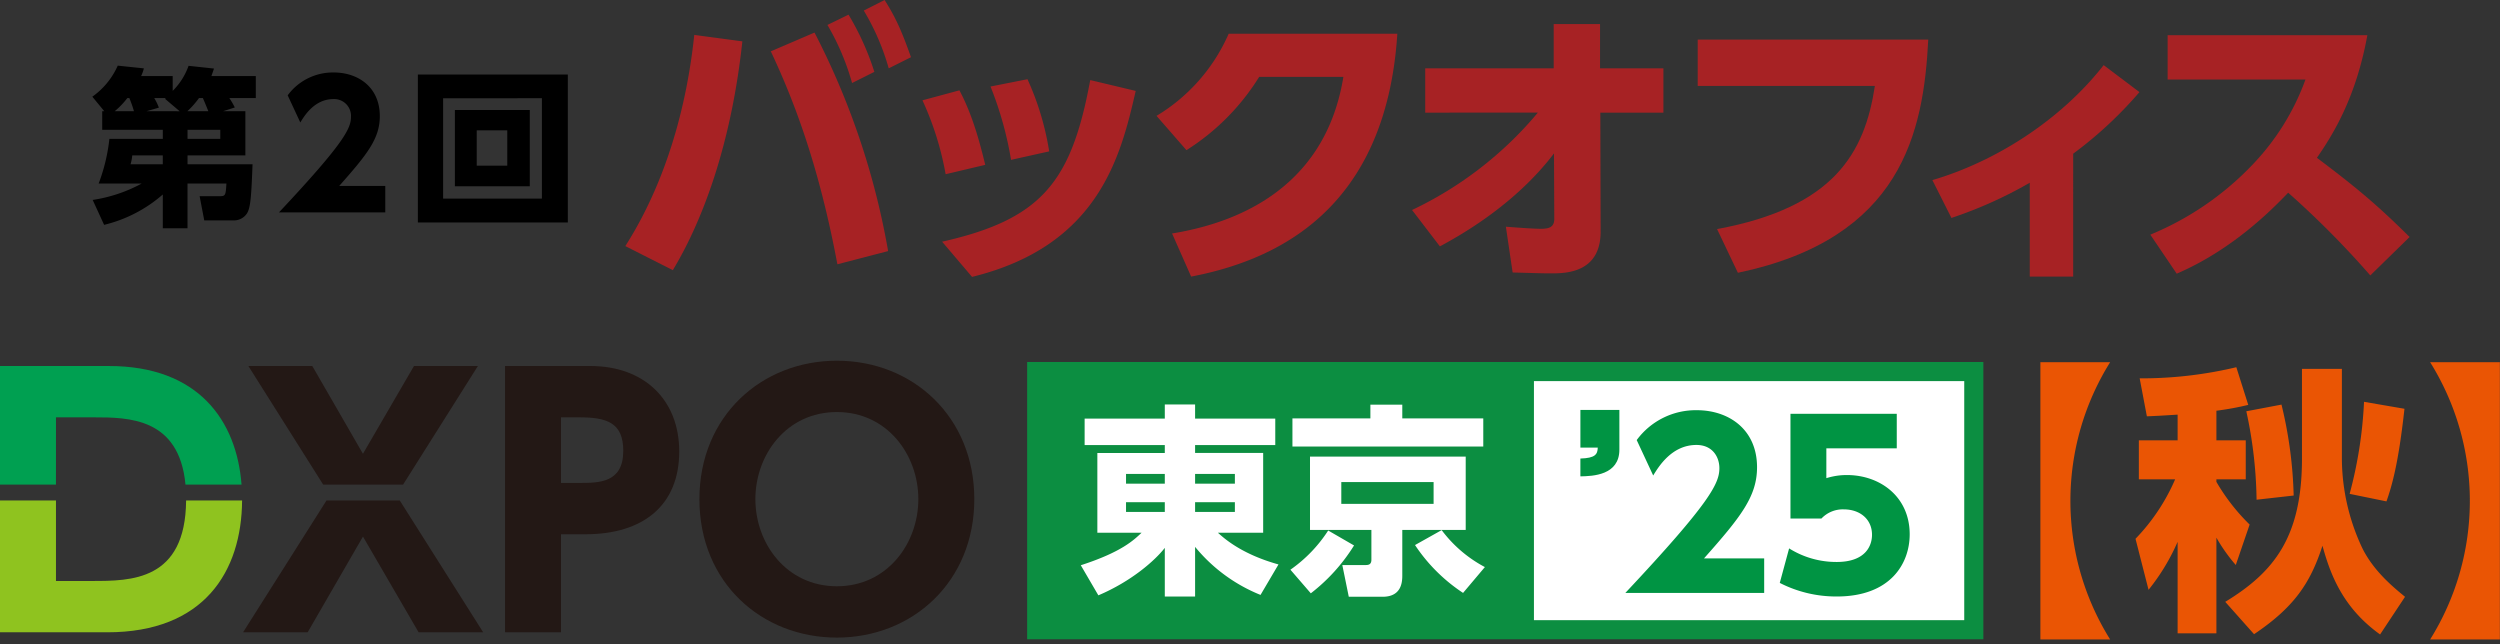
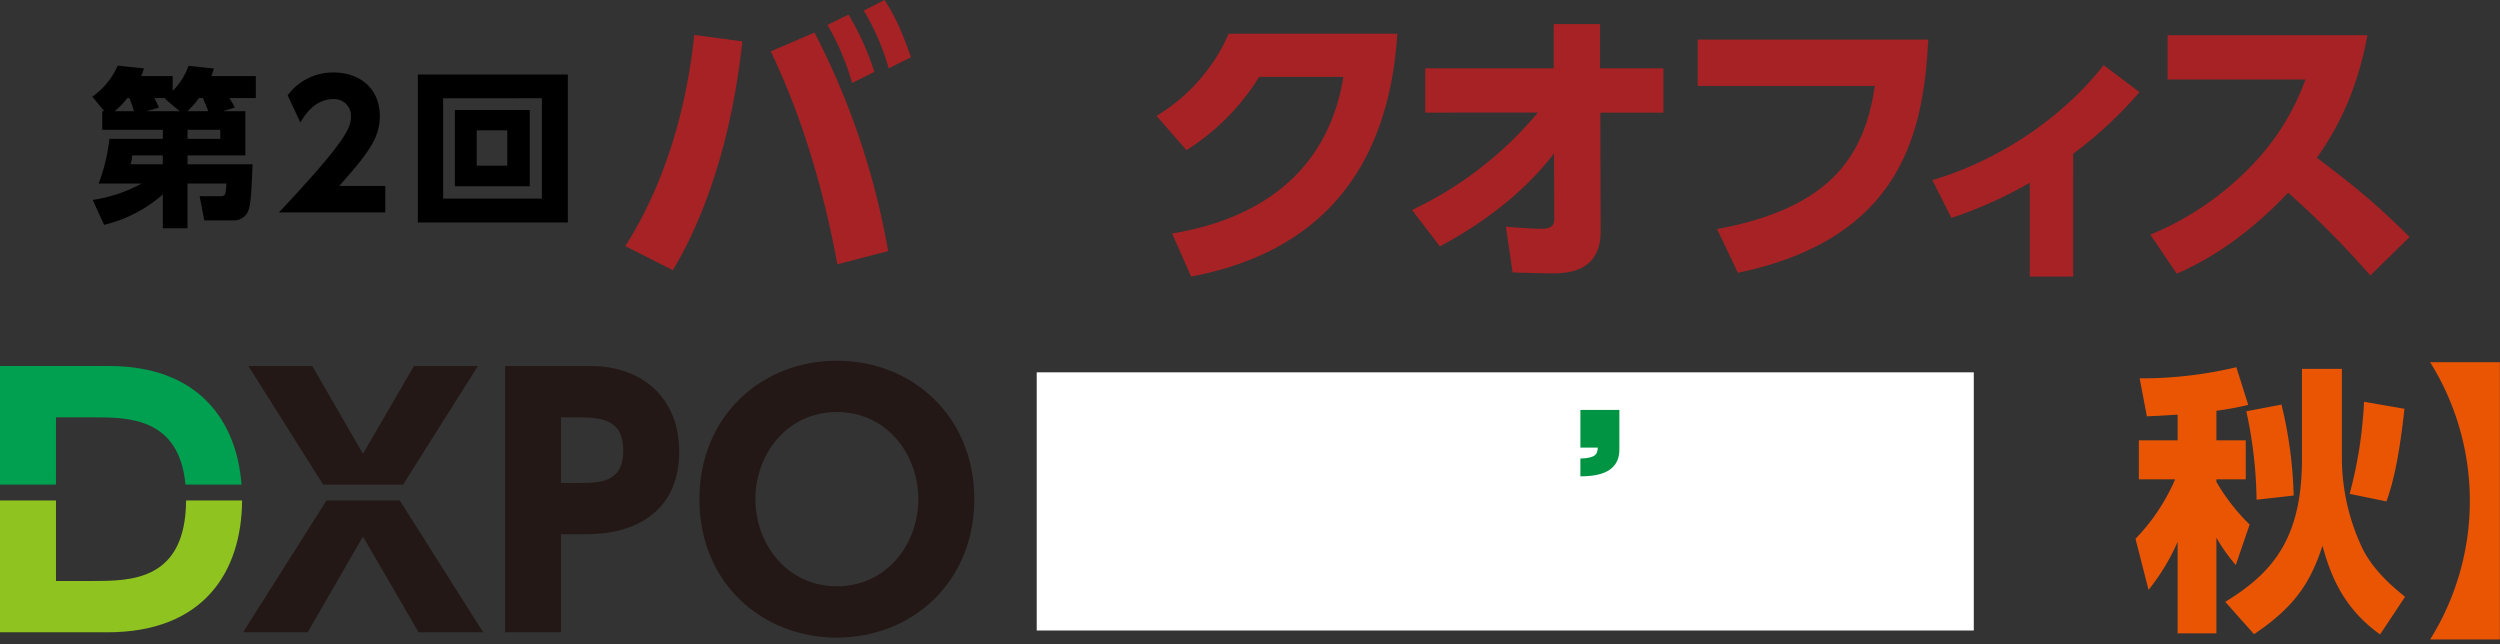
<svg xmlns="http://www.w3.org/2000/svg" width="718" height="185" viewBox="0 0 718 185">
  <rect x="0" y="0" width="718" height="185" fill="#333333" stroke="none" />
  <g id="logo-tka-2line-box" transform="translate(-319 -1913.349)">
    <g id="グループ_15666" data-name="グループ 15666" transform="translate(138)">
      <g id="グループ_15664" data-name="グループ 15664" transform="translate(-4.024 3.349)">
        <g id="logo-box-wide" transform="translate(364.616 1910)">
          <path id="パス_12211" data-name="パス 12211" d="M102.257,653.976c-3.033,28.219-10.784,50.46-19.966,65.708l-13.646-6.909c14.152-22.239,18.364-46.92,19.8-60.651ZM129.55,718c-5.224-27.881-12.216-46.5-19.122-61.157l12.55-5.391a217.423,217.423,0,0,1,21.143,62.759Zm3.2-71.688a76.451,76.451,0,0,1,7.414,16.428l-6.4,3.2a69.568,69.568,0,0,0-7.076-16.679Zm10.361-4.211c3.371,5.306,5.056,9.351,7.582,16.426l-6.4,3.2a68.188,68.188,0,0,0-7.161-16.594Z" transform="translate(-68.645 -642.098)" fill="#a72224" />
-           <path id="パス_12212" data-name="パス 12212" d="M130.608,684.131a87.029,87.029,0,0,0-6.655-21.227l10.614-2.865c3.876,7.244,5.98,15.5,7.414,21.4ZM129.6,703.507c28.81-6.486,37.148-17.354,42.541-46.417l13.058,3.117c-4.3,18.786-10.614,44.48-47.006,53.408Zm19.8-23.5a101.5,101.5,0,0,0-5.9-21.062l10.614-2.1a80.064,80.064,0,0,1,6.234,20.724Z" transform="translate(-38.615 -634.094)" fill="#a72224" />
          <path id="パス_12213" data-name="パス 12213" d="M171.988,705.743c16-2.612,43.72-11.288,49.2-44.985H197.006a66.034,66.034,0,0,1-20.892,21.062l-8.593-9.856a51.6,51.6,0,0,0,20.723-23.588h48.438c-3.285,50.965-35.129,65.118-59.22,69.751Z" transform="translate(-14.959 -638.689)" fill="#a72224" />
          <path id="パス_12214" data-name="パス 12214" d="M218.869,672.016V659.294h36.9v-12.72h13.31v12.72h18.2v12.722H269.16l.085,34.2c0,11.961-10.279,11.961-14.237,11.961-2.529,0-4.634-.083-11.035-.253l-1.938-13.141c4.464.338,8.171.591,10.025.591,2.189,0,3.874-.338,3.874-2.865l-.083-18.785c-5.476,7.246-15.585,17.522-32.769,26.7l-8-10.446a106.389,106.389,0,0,0,36.139-27.966Z" transform="translate(10.862 -639.667)" fill="#a72224" />
          <path id="パス_12215" data-name="パス 12215" d="M334.468,649.468c-1.347,26.621-7.58,57.114-54.671,66.971l-5.981-12.552c33.527-6.234,42.371-21.734,45.32-41.108H268.257V649.468Z" transform="translate(39.736 -638.096)" fill="#a72224" />
          <path id="パス_12216" data-name="パス 12216" d="M352.372,714.956H339.9V688a121.948,121.948,0,0,1-22.492,10.107l-5.474-10.867c18.111-5.306,36.812-17.184,49.194-33.021l10.278,7.751a115.5,115.5,0,0,1-19.037,17.69Z" transform="translate(63.452 -635.517)" fill="#a72224" />
          <path id="パス_12217" data-name="パス 12217" d="M414.839,648.649c-3.2,17.522-9.519,28.051-14.489,35.214,10.951,8.253,16.931,13.14,26.621,22.744l-11.29,11.036a260.2,260.2,0,0,0-23.587-23.756c-5.306,5.559-16.51,16.6-32.01,23.251l-7.582-11.2a85.573,85.573,0,0,0,28.978-19.711,69.612,69.612,0,0,0,15.585-24.85H357.474V648.649Z" transform="translate(85.477 -638.541)" fill="#a72224" />
        </g>
        <path id="パス_14854" data-name="パス 14854" d="M-31.948-29.057l3.381-1.078a22.238,22.238,0,0,0-1.568-2.7h7.6v-6.321H-35.28c.294-.882.441-1.225.735-2.156l-7.3-.784a19.22,19.22,0,0,1-4.557,7.2v-4.263h-9.065a11.556,11.556,0,0,0,.784-2.205l-7.5-.784a21.684,21.684,0,0,1-7.3,8.918l3.43,4.165h-.588v5.341h17.4v2.6H-64.582A51.844,51.844,0,0,1-67.669-8.281h12.348a42.638,42.638,0,0,1-14.063,4.7L-66.1,3.577A39.766,39.766,0,0,0-49.245-5.145v9.7h7.1V-8.281h11.172c-.2,3.283-.245,3.626-1.862,3.626h-5.831L-37.338,2.3h8.428A4.465,4.465,0,0,0-25.137.392c1.127-1.617,1.323-5.292,1.666-14.21H-42.14v-2.548h16.611V-29.057Zm-10.241,0a25.224,25.224,0,0,0,3.332-3.773h1.127c.294.686.539,1.225,1.568,3.773Zm.049,7.938v-2.6h9.408v2.6Zm-20.923-7.938a22.447,22.447,0,0,0,3.626-3.773h.588a33.869,33.869,0,0,1,1.323,3.773Zm9.114,0,3.577-1.029A15.97,15.97,0,0,0-51.7-32.83h3.332l-.245.2,4.214,3.577Zm4.7,12.691v2.548h-9.261a12.244,12.244,0,0,0,.49-2.548ZM1.421-7.6c8.085-9.114,11.662-13.622,11.662-20.041,0-8.33-6.223-12.544-13.23-12.544a16.116,16.116,0,0,0-13.23,6.566l3.626,7.791c1.225-2.009,4.116-6.713,9.506-6.713A4.826,4.826,0,0,1,4.8-27.44c0,3.283-1.862,7.4-20.678,27.44H14.651V-7.6Zm22.589-32V2.891H67.081V-39.592Zm35.623,6.811V-3.969H31.262V-32.781ZM34.643-29.4V-7.5H56.154V-29.4Zm15.043,5.831v10.143H40.915V-23.569Z" transform="translate(281.024 1971)" />
      </g>
      <g id="グループ_16235" data-name="グループ 16235" transform="translate(-0.769 -0.98)">
        <g id="logo-dxpo" transform="translate(181.769 2017.924)">
          <path id="パス_12109" data-name="パス 12109" d="M739.134,80.711h10.845c9.975,0,24.536.085,26.35,19.307h16.1c-1.414-18.413-12.419-34.049-38.075-34.049h-31.3v34.049h16.075Z" transform="translate(-723.059 -64.445)" fill="#00a051" />
          <path id="パス_12110" data-name="パス 12110" d="M749.5,115.8H739.134V92.671H723.059V130.54h30.82c27.8,0,38.579-17.479,38.709-37.869H776.51C776.341,115.786,760.666,115.8,749.5,115.8Z" transform="translate(-723.059 -52.539)" fill="#8fc31f" />
          <path id="パス_12111" data-name="パス 12111" d="M795.307,92.671,771.341,130.54h18.549l15.886-27.49,15.98,27.49H840.3L816.338,92.671Z" transform="translate(-701.531 -52.539)" fill="#231815" />
          <path id="パス_12112" data-name="パス 12112" d="M838.312,65.969H819.953L805.3,91.175,790.752,65.969H772.394l21.478,34.05h22.962Z" transform="translate(-701.062 -64.445)" fill="#231815" />
          <path id="パス_12113" data-name="パス 12113" d="M847.915,65.969H823.373v76.476H839.45V114.29h7.038c16.646,0,26.921-8.372,26.921-23.78C873.409,75.669,863.325,65.969,847.915,65.969Zm-3.234,33.577H839.45V80.711h5.231c7.8,0,12.653,1.429,12.653,9.609C857.334,99.546,850.389,99.546,844.681,99.546Z" transform="translate(-678.332 -64.445)" fill="#231815" />
          <path id="パス_12114" data-name="パス 12114" d="M901.462,64.915c-21.593,0-39.477,15.887-39.477,39.761,0,23.971,17.884,39.761,39.477,39.761,21.687,0,39.475-15.98,39.475-39.761C940.937,80.992,923.244,64.915,901.462,64.915Zm0,64.779c-14.459,0-23.4-12.271-23.4-25.018S887,79.66,901.462,79.66s23.4,12.271,23.4,25.016S915.919,129.694,901.462,129.694Z" transform="translate(-661.115 -64.915)" fill="#231815" />
        </g>
        <g id="グループ_15941" data-name="グループ 15941" transform="translate(-138.231 195.349)">
          <g id="コンポーネント_105_16" data-name="コンポーネント 105 – 16" transform="translate(615 1822.944)">
            <g id="グループ_15018" data-name="グループ 15018" transform="translate(-90.764 -694.129)">
              <rect id="長方形_2107" data-name="長方形 2107" width="269.126" height="74.147" transform="translate(93.51 697.097)" fill="#fff" />
              <g id="グループ_12961" data-name="グループ 12961" transform="translate(247.154 682.456)">
-                 <path id="パス_14841" data-name="パス 14841" d="M22.976-9.92c10.56-11.9,15.232-17.792,15.232-26.176,0-10.88-8.128-16.384-17.28-16.384A21.05,21.05,0,0,0,3.648-43.9L8.384-33.728C9.984-36.352,13.76-42.5,20.8-42.5c4.672,0,6.592,3.52,6.592,6.656C27.392-31.552,24.96-26.176.384,0H40.256V-9.92Zm55.36-41.536H47.808v30.08h8.9A8.445,8.445,0,0,1,63.1-24c4.736,0,8.128,2.88,8.128,7.3,0,2.816-1.536,7.808-10.176,7.808a25.488,25.488,0,0,1-13.632-3.9L44.736-2.88a35.517,35.517,0,0,0,16.384,3.9c15.424,0,20.928-9.472,20.928-17.856,0-10.816-8.512-17.024-18.048-17.024a19.544,19.544,0,0,0-5.888.9v-8.576H78.336Z" transform="translate(15.025 78)" fill="#009443" />
                <path id="パス_14842" data-name="パス 14842" d="M2.5-55.3V-44.48H7.488c-.064,1.92-.7,3.008-4.992,3.136v5.12c3.584-.064,11.2-.32,11.2-7.68V-55.3Z" transform="translate(0 80.746)" fill="#009443" />
              </g>
-               <path id="中マド_2" data-name="中マド 2" d="M274.621,79.637l-.006,0v0H0V0H274.621V79.637ZM145.547,5.488v68.66H269.131V5.49H145.547Z" transform="translate(90.764 694.129)" fill="#0c8e41" />
              <path id="パス_14843" data-name="パス 14843" d="M56.376-45.588H33.35v-4.06h-8.7v4.06H1.624v7.6H24.65v2.262H5.278v22.91h12.7C15.718-10.672,12.18-7.25.522-3.48L5.568,5.162c9.454-4,16.24-9.976,19.082-13.63V5.51h8.7V-8.758a46.89,46.89,0,0,0,18.792,13.8L57.3-3.712c-10.44-2.9-15.486-7.366-17.4-9.106H52.9v-22.91H33.35V-37.99H56.376ZM13.514-29.7H24.65v2.784H13.514Zm0,8.12H24.65v2.784H13.514ZM44.776-29.7v2.784H33.35V-29.7Zm0,8.12v2.784H33.35v-2.784ZM111.07-34.684H66.352V-13.63H83.984v8.584c0,1.334-.812,1.508-1.624,1.508H75.632l1.856,9.106h9.744c5.626,0,5.626-4.582,5.626-6.264V-13.63H111.07Zm-9.222,13.572H75.342v-6.264h26.506Zm14.268-24.534H92.858V-49.59H83.694v3.944H61.306v8.062h54.81ZM66.584,4.582A52.012,52.012,0,0,0,79-9.164l-7.424-4.292A40.562,40.562,0,0,1,60.726-2.2ZM96.512-9.28a48.652,48.652,0,0,0,13.8,13.746l6.264-7.424a37.162,37.162,0,0,1-12.412-10.614Z" transform="translate(105.645 755.984)" fill="#fff" />
            </g>
            <g id="グループ_15934" data-name="グループ 15934" transform="translate(-770 -1915.963)">
-               <path id="パス_13623" data-name="パス 13623" d="M760.7,879.117v-79.64H780.74a75.158,75.158,0,0,0,0,79.64Z" transform="translate(300.297 1116.541)" fill="#ea5504" />
              <path id="パス_13624" data-name="パス 13624" d="M780.95,813.526c-5.01.321-6.6.4-8.831.482l-2.067-10.9a117.671,117.671,0,0,0,27.761-3.2l3.423,10.819a86.264,86.264,0,0,1-9.148,1.682V820.9h8.43v11.214h-8.43v.722a57.594,57.594,0,0,0,9.545,12.26l-3.978,11.618a48.5,48.5,0,0,1-5.568-7.856v27.484H780.95V850.059a60.373,60.373,0,0,1-8.35,13.782l-3.744-14.658a57.013,57.013,0,0,0,11.379-17.069h-10.42V820.9H780.95Zm47.176-13.136v25.955a60.794,60.794,0,0,0,5.885,25.561c3.263,6.568,8.831,11.136,12.251,13.939L839.1,876.66c-10.978-7.849-14.4-17.708-16.549-25.477-3.5,10.819-8.2,17.7-19.649,25.4l-8.273-9.29c14.078-8.575,22.037-18.668,22.037-41.182V800.39Zm-17.344,10.254a122.73,122.73,0,0,1,3.5,26.119l-10.657,1.2a125.666,125.666,0,0,0-2.946-25.4Zm35.32,1.2c-1.747,15.942-3.657,22.273-5.167,26.6l-10.581-2.164a123.155,123.155,0,0,0,4.135-26.436Z" transform="translate(319.462 1117.555)" fill="#ea5504" />
              <path id="パス_13625" data-name="パス 13625" d="M814.213,799.477v79.64h-20.03a75.2,75.2,0,0,0,0-79.64Z" transform="translate(378.748 1116.541)" fill="#ea5504" />
            </g>
          </g>
        </g>
      </g>
    </g>
    <rect id="長方形_2393" data-name="長方形 2393" width="718" height="185" transform="translate(319 1913.349)" fill="none" />
  </g>
</svg>